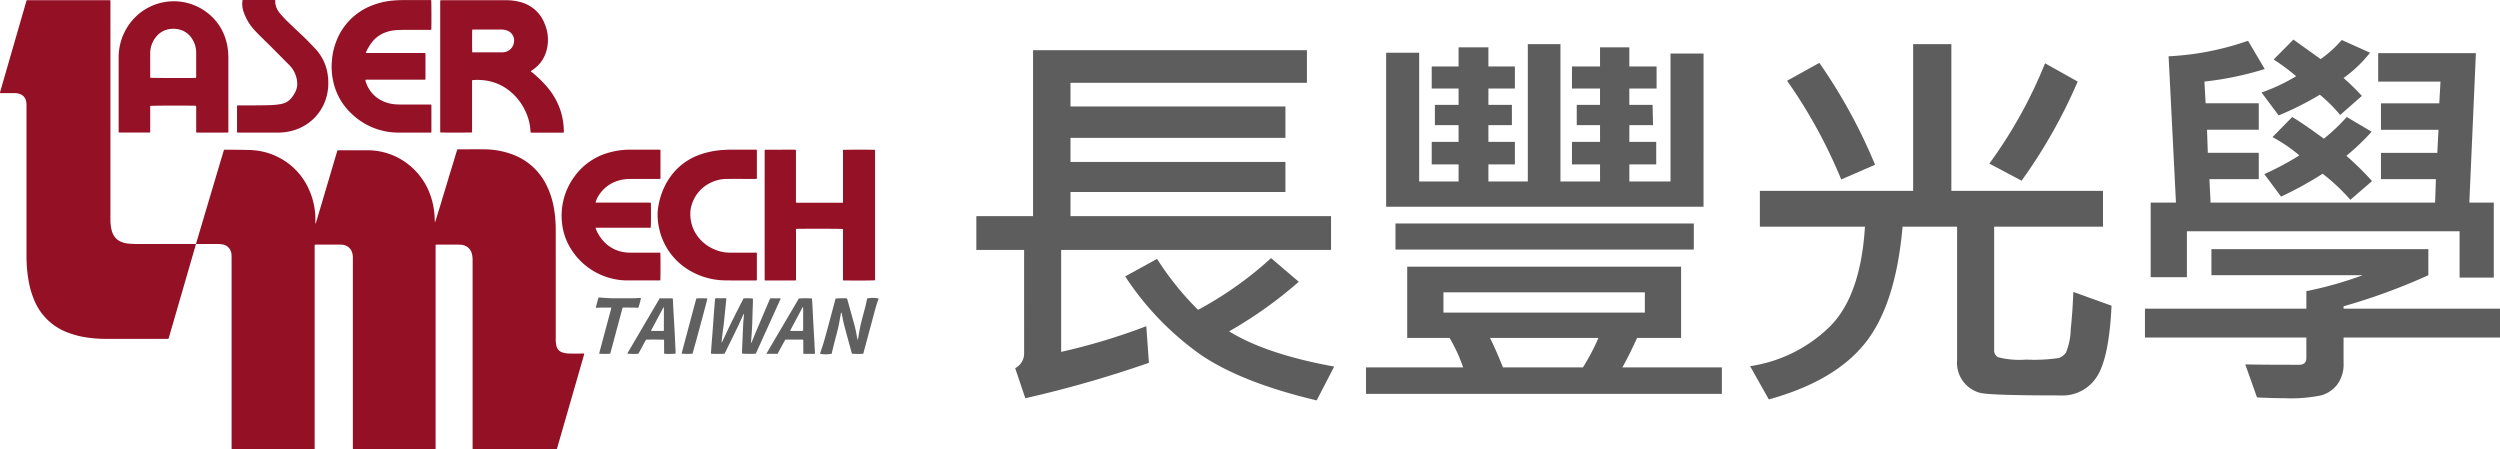
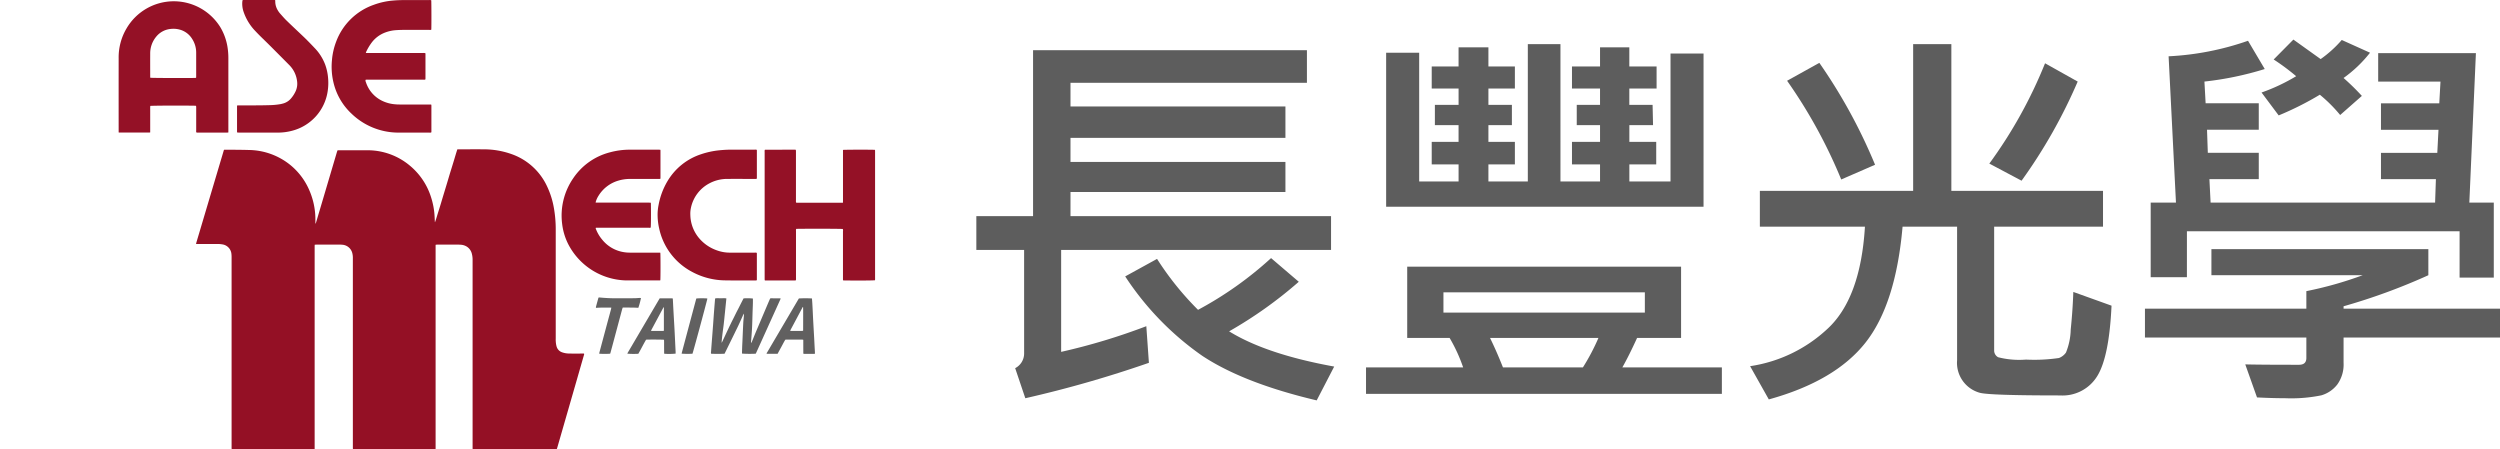
<svg xmlns="http://www.w3.org/2000/svg" width="315.848" height="56.771" viewBox="0 0 315.848 56.771">
  <g id="Group_14380" data-name="Group 14380" transform="translate(-16053 -4312)">
    <g id="Group_14378" data-name="Group 14378" transform="translate(3 6)">
      <path id="Path_26754" data-name="Path 26754" d="M402.776,71.247l-3.5-2.992a45.479,45.479,0,0,1-9.228,6.537,37.589,37.589,0,0,1-5.179-6.437l-4.023,2.213A36.677,36.677,0,0,0,390.581,80.6q5.205,3.446,14.458,5.632l2.212-4.274q-8.6-1.559-13.276-4.451a53.4,53.4,0,0,0,8.8-6.261" transform="translate(15811.311 4270.353)" fill="#5d5d5d" />
      <path id="Path_26755" data-name="Path 26755" d="M340.387,41.614a2.082,2.082,0,0,1-1.131,1.861l1.282,3.8A146.02,146.02,0,0,0,356.152,42.8l-.327-4.627a78.369,78.369,0,0,1-10.761,3.244V28.54h34.1V24.265H346.245V21.223H373.4v-3.8H346.245V14.384H373.4V10.411H346.245V7.419h29.871V3.3h-34.6v20.97h-7.166V28.54h6.035Z" transform="translate(15839 4309.038)" fill="#5d5d5d" />
      <path id="Path_26756" data-name="Path 26756" d="M502.443,2.612H498.27V18.779h-5.2V16.617h3.394V13.776h-3.394V11.663h2.992L496.006,9.1h-2.941V7.037h3.445V4.246h-3.445V1.832h-3.7V4.246h-3.545V7.037h3.545V9.1h-2.942v2.564h2.942v2.112h-3.545v2.841h3.545v2.162h-5V1.43h-4.123V18.779h-4.979V16.617h3.344V13.776h-3.344V11.663h2.967V9.1h-2.967V7.037h3.344V4.246h-3.344V1.832h-3.771V4.246H468.1V7.037h3.394V9.1H468.5v2.564h2.992v2.112H468.1v2.841h3.394v2.162h-4.978V2.511h-4.174V21.973h40.1Z" transform="translate(15762.782 4310.149)" fill="#5d5d5d" />
      <path id="Path_26757" data-name="Path 26757" d="M501.018,83.651H488.446q.83-1.458,1.861-3.722h5.557v-9h-34.6v9h5.355a20.142,20.142,0,0,1,1.71,3.722H456.06V87h44.958Zm-35.176-9.48h25.446v2.565H465.841Zm17.626,9.48H473.359q-.829-2.087-1.634-3.722h13.7a26.726,26.726,0,0,1-1.961,3.722" transform="translate(15766.522 4268.762)" fill="#5d5d5d" />
-       <rect id="Rectangle_5451" data-name="Rectangle 5451" width="37.691" height="3.294" transform="translate(16226.303 4334.234)" fill="#5d5d5d" />
      <path id="Path_26758" data-name="Path 26758" d="M598.7,20.147a67.784,67.784,0,0,0-7.04-12.874l-4.074,2.263a63.668,63.668,0,0,1,6.839,12.472Z" transform="translate(15688.194 4306.668)" fill="#5d5d5d" />
      <path id="Path_26759" data-name="Path 26759" d="M661.911,9.71,657.787,7.4a58.205,58.205,0,0,1-7.04,12.673l4.073,2.162A65.871,65.871,0,0,0,661.911,9.71" transform="translate(15650.583 4306.595)" fill="#5d5d5d" />
      <path id="Path_26760" data-name="Path 26760" d="M602.178,41.384a3.92,3.92,0,0,0,2.854,4.086q1.168.34,10.171.34a5.132,5.132,0,0,0,4.664-2.414q1.521-2.414,1.823-8.926l-4.828-1.735q-.076,2.313-.327,4.739a8.23,8.23,0,0,1-.6,2.917,1.9,1.9,0,0,1-.893.691,21.506,21.506,0,0,1-4.161.2,10.694,10.694,0,0,1-3.52-.3.966.966,0,0,1-.5-.88V24.487h13.753V19.961h-19.16V1.43h-4.828V19.961H577.26v4.526h13.276q-.553,9.1-4.777,12.949a18.2,18.2,0,0,1-9.731,4.677l2.363,4.2Q586.765,44,590.6,39.146t4.69-14.659h6.889Z" transform="translate(15695.079 4310.149)" fill="#5d5d5d" />
      <path id="Path_26761" data-name="Path 26761" d="M719.744,79.212q0,.855-.93.855-5.029,0-6.789-.05l1.484,4.174q1.986.1,3.545.1a18.877,18.877,0,0,0,4.589-.365,3.944,3.944,0,0,0,2.011-1.37,4.319,4.319,0,0,0,.792-2.741V76.622h19.763V72.976H724.446v-.3a76.638,76.638,0,0,0,10.711-3.923V65.458H707.75v3.294h19.11a47.275,47.275,0,0,1-7.116,2.012v2.213H699.352v3.646h20.392Z" transform="translate(15621.639 4272.019)" fill="#5d5d5d" />
      <path id="Path_26762" data-name="Path 26762" d="M735.778,6.689l2.163,2.892a38.713,38.713,0,0,0,5.2-2.615A18.513,18.513,0,0,1,745.71,9.53l2.741-2.414a29.754,29.754,0,0,0-2.313-2.263,16.2,16.2,0,0,0,3.344-3.193L745.911.051a14.814,14.814,0,0,1-2.666,2.414L739.8,0l-2.49,2.515a28.512,28.512,0,0,1,2.841,2.112,23.551,23.551,0,0,1-4.375,2.062" transform="translate(15599.945 4311)" fill="#5d5d5d" />
      <path id="Path_26763" data-name="Path 26763" d="M705.73,24.436h34.448v5.859H744.5v-9.48H741.41l.83-18.883H729.894v3.6h7.87l-.151,2.741h-7.367v3.344h7.267l-.151,2.917h-7.116v3.319h6.94l-.1,2.967H708.722l-.151-2.967h6.236V14.529H708.37l-.1-2.917h6.537V8.268h-6.714l-.151-2.741a40.376,40.376,0,0,0,7.619-1.584L713.449.373a35.6,35.6,0,0,1-10.033,1.961l.93,18.481h-3.193v9.429h4.576Z" transform="translate(15620.564 4310.778)" fill="#5d5d5d" />
-       <path id="Path_26764" data-name="Path 26764" d="M750.2,26.043l-3.143-1.861a24.322,24.322,0,0,1-2.891,2.741q-2.64-1.936-4-2.741l-2.489,2.54a19.167,19.167,0,0,1,3.394,2.313,37.312,37.312,0,0,1-4.425,2.363l2.112,2.842a44.736,44.736,0,0,0,5.255-2.891,25.189,25.189,0,0,1,3.5,3.294l2.741-2.364a36.488,36.488,0,0,0-3.244-3.193,30.448,30.448,0,0,0,3.193-3.043" transform="translate(15599.429 4296.599)" fill="#5d5d5d" />
    </g>
    <g id="Group_14379" data-name="Group 14379" transform="translate(0 0.175)">
      <path id="Path_26765" data-name="Path 26765" d="M275.145,113.184c-.021-.39-.039-.78-.06-1.171-.041-.733-.084-1.465-.124-2.2-.024-.446-.043-.892-.065-1.338-.014-.287-.029-.573-.046-.86-.012-.2-.029-.4-.045-.608a13.821,13.821,0,0,0-1.652,0c-.053.089-.111.184-.167.28q-1.426,2.422-2.851,4.845-.491.835-.98,1.671c-.034.058-.1.109-.065.2h1.369c.164-.3.326-.6.491-.9s.313-.606.492-.887c.04,0,.064-.01.087-.01q1.017,0,2.034,0a.833.833,0,0,1,.146.027v.248q0,.67.005,1.34c0,.061-.019.129.039.178a.193.193,0,0,0,.047.012q.646,0,1.292,0a.322.322,0,0,0,.087-.028c0-.072,0-.136,0-.2-.01-.2-.023-.4-.034-.6m-1.455-2.124a.264.264,0,0,1-.027.03.052.052,0,0,1-.022.009c-.055,0-.111.01-.166.01h-1.407a.557.557,0,0,1,.028-.119c.123-.233.25-.463.374-.7q.539-1.013,1.078-2.028c.032-.06.047-.133.112-.168.013.008.026.011.026.015,0,.159.01.317.009.476,0,.828,0,1.656-.005,2.47" transform="translate(15880.777 4242.525)" fill="#616060" />
      <path id="Path_26766" data-name="Path 26766" d="M117.323,80.513c-.455,0-.91,0-1.365-.009a2.743,2.743,0,0,1-.869-.149,1.085,1.085,0,0,1-.713-.75c-.025-.084-.041-.17-.058-.256a3.817,3.817,0,0,1-.047-.763q0-6.848,0-13.7a15.548,15.548,0,0,0-.236-2.786,10.543,10.543,0,0,0-.854-2.707,7.784,7.784,0,0,0-4.5-4.088,10.418,10.418,0,0,0-3.5-.6c-1.037-.01-2.075,0-3.113,0h-.225c-.152.449-.277.894-.411,1.335s-.266.869-.4,1.3-.269.885-.4,1.328-.263.87-.395,1.305-.27.885-.4,1.327-.263.87-.4,1.3-.259.882-.418,1.315a.313.313,0,0,1-.024-.112c-.01-.223-.018-.446-.031-.67a9.527,9.527,0,0,0-.443-2.369A8.461,8.461,0,0,0,95.883,56.8a8.3,8.3,0,0,0-5.441-1.977c-1.173-.006-2.347,0-3.52,0-.071,0-.142.005-.22.009-.033.1-.066.186-.093.277q-.778,2.627-1.555,5.254-.523,1.767-1.047,3.533a.649.649,0,0,1-.1.224v-.254c0-.359,0-.717-.033-1.076a9.191,9.191,0,0,0-.734-2.911,8.368,8.368,0,0,0-2.484-3.262,8.5,8.5,0,0,0-5.187-1.829c-.718-.021-1.436-.024-2.154-.033-.311,0-.622,0-.933,0a.247.247,0,0,0-.042.06q-1.753,5.882-3.5,11.764a.359.359,0,0,0,0,.085c.08,0,.159,0,.238,0H71.5a3.411,3.411,0,0,1,.643.049A1.341,1.341,0,0,1,73.3,67.941a3.314,3.314,0,0,1,.019.406q0,11.949,0,23.9c0,.072,0,.144,0,.216,0,.045.013.089.021.143.109,0,.2.006.3.006H83.5c.056,0,.112,0,.167,0a1.333,1.333,0,0,0,.145-.029V67.141c0-.08,0-.159,0-.239,0-.046.009-.091.016-.149.089,0,.167-.009.245-.009H86.95c.112,0,.224,0,.335.013a1.4,1.4,0,0,1,1.281,1.05,2.444,2.444,0,0,1,.074.688q0,11.877,0,23.754c0,.072,0,.144,0,.216a1.371,1.371,0,0,0,.023.146H98.78c.056,0,.112,0,.167,0a1.307,1.307,0,0,0,.131-.021c.006-.02.008-.027.01-.035a.167.167,0,0,0,.006-.023c0-.008,0-.016,0-.024s0-.016,0-.024V66.931c0-.008,0-.016,0-.024v-.024c0-.008,0-.016,0-.024v-.024a.179.179,0,0,1,0-.024.093.093,0,0,1,.006-.022.425.425,0,0,1,.027-.036c.064,0,.141-.009.219-.009q1.281,0,2.562,0c.135,0,.271.005.406.017a1.641,1.641,0,0,1,.68.211,1.48,1.48,0,0,1,.684.943,3.023,3.023,0,0,1,.089.806q0,11.77,0,23.538c0,.08,0,.16,0,.239a.4.4,0,0,0,.017.08.152.152,0,0,0,.031.019.189.189,0,0,0,.046.009l.167,0,10.32,0a.06.06,0,0,0,.023-.007l.035-.019c.018-.056.041-.123.06-.191L117,83.6q.417-1.449.833-2.9c.017-.058.055-.117,0-.194h-.516" transform="translate(16008.94 4275.986)" fill="#941025" />
-       <path id="Path_26767" data-name="Path 26767" d="M17.038,33.154a8.375,8.375,0,0,1-.86-.05,3.063,3.063,0,0,1-.9-.231,1.911,1.911,0,0,1-.984-.936,2.775,2.775,0,0,1-.207-.585A5.81,5.81,0,0,1,13.952,30q0-13.636,0-27.272c0-.072,0-.144,0-.216,0-.045-.01-.09-.014-.128a.276.276,0,0,0-.06-.021c-.048,0-.1,0-.143,0l-10.319,0a.06.06,0,0,0-.022.008l-.039.021Q1.685,8.173.008,13.984a.6.6,0,0,0-.008.11c.094,0,.181.007.267.007H1.894a1.743,1.743,0,0,1,.588.1,1.206,1.206,0,0,1,.832.992,3.012,3.012,0,0,1,.035.5q0,9.458,0,18.916A18.325,18.325,0,0,0,3.6,37.728a11.411,11.411,0,0,0,.678,2.414,7.318,7.318,0,0,0,4.188,4.169,11.194,11.194,0,0,0,2.611.675,17.344,17.344,0,0,0,2.482.162c1.469,0,2.937,0,4.406,0h3.064a.6.6,0,0,0,.267-.026q1.711-5.905,3.422-11.81c.011-.037.015-.077.029-.153h-.311q-3.7,0-7.4,0" transform="translate(16053 4309.491)" fill="#941025" />
-       <path id="Path_26768" data-name="Path 26768" d="M154.515,19.078c.229.027,3.784.025,4.009-.005V18.8q0-3.029,0-6.058a.491.491,0,0,1,.031-.269c.09-.009.185-.024.279-.028a7.378,7.378,0,0,1,1.456.076,6.2,6.2,0,0,1,2.837,1.2,6.983,6.983,0,0,1,2.1,2.6,6.5,6.5,0,0,1,.68,2.67.572.572,0,0,0,.021.1c.069,0,.132.01.194.01h.814q1.461,0,2.921,0c.084,0,.175.028.253-.032a.625.625,0,0,0,.009-.073,8.783,8.783,0,0,0-.435-2.73,8.909,8.909,0,0,0-1.673-2.935,14.064,14.064,0,0,0-1.943-1.877c-.041-.033-.1-.051-.108-.132.1-.073.216-.147.324-.226a4.2,4.2,0,0,0,1.624-2.3,5.132,5.132,0,0,0-.2-3.423A4.478,4.478,0,0,0,164.615,2.6a6.7,6.7,0,0,0-1.8-.228H155.3c-.216,0-.431,0-.646,0-.045,0-.091.009-.148.016,0,.108-.006.2-.006.3q0,8.046,0,16.092c0,.056,0,.112,0,.168s.012.09.018.132m4.034-12.993a1.159,1.159,0,0,1,.132-.014h3.541a2.2,2.2,0,0,1,.637.1,1.329,1.329,0,0,1,.958,1.492,1.447,1.447,0,0,1-1.364,1.282c-.119.009-.239.011-.359.011h-3.3l-.247,0c-.032-.283-.028-2.665,0-2.865" transform="translate(15954.116 4309.482)" fill="#941126" />
      <path id="Path_26769" data-name="Path 26769" d="M51.447,16.211c0,.95,0,1.9,0,2.849a.393.393,0,0,0,.034.257c.041,0,.08.008.12.008h3.759a1.252,1.252,0,0,0,.151-.02V19.01q0-4.538,0-9.075A8.692,8.692,0,0,0,55.4,8.5a7.061,7.061,0,0,0-.874-2.442,6.912,6.912,0,0,0-11.875.1,7.162,7.162,0,0,0-1,3.77q-.006,4.561,0,9.123v.256c.063.007.094.013.125.013h3.735a.841.841,0,0,0,.125-.021V17.069c0-.191,0-.383,0-.575a5.375,5.375,0,0,1,.009-.54c.232-.041,3.77-.057,5.614-.027.054,0,.108.01.162.015a.67.67,0,0,1,.023.269m-.01-3.811c-.05.007-.087.016-.126.017-.879.028-5.426.011-5.658-.022a1.159,1.159,0,0,1-.014-.132c0-.973-.006-1.947,0-2.92A3.3,3.3,0,0,1,46.4,7.2a2.667,2.667,0,0,1,1.784-.968,3.011,3.011,0,0,1,1.185.082,2.649,2.649,0,0,1,1.583,1.2,3.172,3.172,0,0,1,.493,1.7q0,1.484,0,2.968c0,.07-.006.14-.01.219" transform="translate(16026.34 4309.253)" fill="#941126" />
      <path id="Path_26770" data-name="Path 26770" d="M278.27,65.122q0,2.957,0,5.915c0,.094,0,.188.007.294.076.005.138.013.2.014,1.935.021,3.634.009,3.837-.027a1.371,1.371,0,0,0,.012-.3q0-7.938,0-15.877c0-.056,0-.112,0-.167s-.013-.089-.019-.129c-.265-.032-3.822-.028-4.035.007,0,.271,0,.548,0,.825s0,.543,0,.814v3.329c0,.279,0,.559,0,.838s.005.556-.006.867h-5.82a.634.634,0,0,1-.1-.016,1.083,1.083,0,0,1-.016-.289q0-2.814,0-5.627c0-.2,0-.4,0-.6a1.134,1.134,0,0,0-.024-.16c-.054,0-.093-.009-.133-.009l-3.735.005a.045.045,0,0,0-.022.007.239.239,0,0,0-.03.026,1.057,1.057,0,0,0-.011.271q0,7.95,0,15.9c0,.056,0,.112,0,.167s.015.09.025.145h3.816a.555.555,0,0,0,.1-.016.766.766,0,0,0,.019-.264q0-1.64,0-3.281,0-1.341,0-2.682a.692.692,0,0,1,.023-.269c.058,0,.112-.008.166-.009,1.987-.024,5.491-.012,5.724.02a.571.571,0,0,1,.026.279" transform="translate(15881.23 4275.912)" fill="#941126" />
      <path id="Path_26771" data-name="Path 26771" d="M118.848,16.589a8.531,8.531,0,0,0,5.953,2.465c.367.008.734,0,1.1,0q1.424,0,2.849,0A.5.5,0,0,0,129,19.03a.475.475,0,0,0,.014-.078q0-1.664,0-3.328a.6.6,0,0,0-.027-.12h-.272q-1.82,0-3.639,0a6.486,6.486,0,0,1-.836-.045A4.553,4.553,0,0,1,122.716,15a3.955,3.955,0,0,1-1.965-2.282.611.611,0,0,1-.062-.327.65.65,0,0,1,.283-.023h5.579c.487,0,.973,0,1.46,0a.44.44,0,0,0,.236-.027.254.254,0,0,0,.018-.066q0-1.592,0-3.185a.292.292,0,0,0-.021-.072.745.745,0,0,0-.282-.02h-6.919c-.064,0-.128,0-.192,0-.036,0-.073-.01-.114-.015a.339.339,0,0,1,.013-.083,6.638,6.638,0,0,1,.73-1.234,3.8,3.8,0,0,1,1.688-1.255,4.754,4.754,0,0,1,1.375-.3c.334-.022.67-.033,1-.035,1.069,0,2.139,0,3.208,0A.428.428,0,0,0,129,6.051c.026-.3.02-3.539-.006-3.716a.536.536,0,0,0-.258-.025h-3.088c-.5,0-1,.016-1.506.063a9.274,9.274,0,0,0-2.421.54,7.822,7.822,0,0,0-4.745,4.665,8.461,8.461,0,0,0-.524,2.3,8.62,8.62,0,0,0,.186,2.829,7.853,7.853,0,0,0,2.205,3.88" transform="translate(15978.489 4309.524)" fill="#941126" />
      <path id="Path_26772" data-name="Path 26772" d="M197.192,64.183a7.635,7.635,0,0,0,.753,2.533,8.447,8.447,0,0,0,7.184,4.611l4.381.006a.455.455,0,0,0,.086-.015c.034-.227.032-3.276,0-3.487-.082,0-.167-.009-.253-.009h-3.615a4.677,4.677,0,0,1-1.02-.114,4.378,4.378,0,0,1-2.469-1.544,4.653,4.653,0,0,1-.757-1.269c-.024-.062-.074-.127-.026-.216h4.47q1.113,0,2.227,0a.442.442,0,0,0,.229-.022c.035-.228.047-1.795.023-2.994,0-.046-.008-.092-.013-.146a7.334,7.334,0,0,0-.772-.014c-.255,0-.51,0-.766,0H202.2l-.776,0c.01-.057.013-.1.024-.132a2.936,2.936,0,0,1,.341-.736,4.388,4.388,0,0,1,2.468-1.9,5.074,5.074,0,0,1,1.51-.224c.718,0,1.437,0,2.155,0,.5,0,1.005,0,1.508,0,.061,0,.129.018.185-.05,0-1.18,0-2.369,0-3.558a.336.336,0,0,0-.023-.078c-.069,0-.139-.011-.208-.011-1.213,0-2.426,0-3.639,0a9.532,9.532,0,0,0-2.507.334,7.983,7.983,0,0,0-4.661,3.3,8.3,8.3,0,0,0-1.385,5.736" transform="translate(15926.828 4275.921)" fill="#941126" />
      <path id="Path_26773" data-name="Path 26773" d="M230.8,63a7.9,7.9,0,0,0,.2,1.78,8.13,8.13,0,0,0,4.154,5.468,8.963,8.963,0,0,0,4.2,1.077c1.284.024,2.57.008,3.855.009a.837.837,0,0,0,.112-.015.377.377,0,0,0,.02-.078q0-1.664,0-3.329a.256.256,0,0,0-.019-.067.57.57,0,0,0-.261-.022c-1.029,0-2.059,0-3.088,0a4.878,4.878,0,0,1-1.8-.333,5.137,5.137,0,0,1-2.281-1.684,4.685,4.685,0,0,1-.955-2.759,3.387,3.387,0,0,1,.069-.857,4.538,4.538,0,0,1,2.372-3.141,4.786,4.786,0,0,1,2.283-.542c1.133-.005,2.267,0,3.4,0a.582.582,0,0,0,.262-.022.249.249,0,0,0,.019-.066q0-1.761,0-3.52a.278.278,0,0,0-.024-.074.842.842,0,0,0-.257-.015c-.942,0-1.884,0-2.825,0a15.183,15.183,0,0,0-1.673.085,10.392,10.392,0,0,0-2.263.492,7.721,7.721,0,0,0-4.233,3.375,9.108,9.108,0,0,0-1.146,3.054A6.111,6.111,0,0,0,230.8,63" transform="translate(15905.28 4275.922)" fill="#941126" />
      <path id="Path_26774" data-name="Path 26774" d="M83.423,19.044q2.478,0,4.956,0a6.969,6.969,0,0,0,1.8-.242,6.073,6.073,0,0,0,4.466-4.983,7,7,0,0,0,.047-1.718,6.4,6.4,0,0,0-.374-1.676A6.112,6.112,0,0,0,93,8.359c-.428-.452-.859-.9-1.306-1.334-.729-.7-1.477-1.388-2.2-2.094-.315-.3-.6-.639-.893-.966a2.464,2.464,0,0,1-.248-.352A2.148,2.148,0,0,1,88.022,2.5c0-.062-.006-.125-.01-.193a.558.558,0,0,0-.1-.019H83.923a.333.333,0,0,0-.042.076,1.28,1.28,0,0,0-.023.166,3.147,3.147,0,0,0,.124,1.136,6.515,6.515,0,0,0,1.555,2.581c.572.612,1.187,1.182,1.78,1.775q1.245,1.244,2.483,2.495a3.459,3.459,0,0,1,.982,2.057,2.26,2.26,0,0,1-.194,1.261,3.945,3.945,0,0,1-.568.884,1.992,1.992,0,0,1-.989.642c-.115.033-.231.062-.348.085a9.186,9.186,0,0,1-1.476.133c-.542.017-1.085.021-1.628.024-.71,0-1.42,0-2.131,0-.078,0-.156.006-.232.009a.393.393,0,0,0-.023.082q0,1.628,0,3.257a.366.366,0,0,0,.021.079c.07,0,.14.012.209.012" transform="translate(15999.754 4309.534)" fill="#941126" />
      <path id="Path_26775" data-name="Path 26775" d="M258.285,107.007c-.013-.008-.025-.022-.037-.022l-1.125-.005c-.039,0-.078.006-.122.01-.031.061-.062.116-.087.173q-.158.362-.312.725-.692,1.629-1.383,3.259c-.192.455-.373.915-.56,1.373-.015.036-.026.077-.093.07.045-.619.1-1.237.132-1.857s.044-1.244.063-1.866.06-1.239.044-1.857a6.492,6.492,0,0,0-1.181-.017c-.072.14-.141.275-.21.409s-.13.256-.194.384-.136.271-.205.406-.139.269-.208.4-.13.256-.194.384l-.2.406-.194.384c-.068.135-.137.27-.2.406s-.136.271-.2.407-.122.26-.183.39-.13.274-.194.411-.128.275-.192.412-.118.262-.183.39a3.6,3.6,0,0,1-.207.42c-.015-.174.113-1.246.2-1.869s.142-1.252.208-1.878.126-1.235.189-1.858a2,2,0,0,0-.486-.024c-.152,0-.3,0-.455,0a1.858,1.858,0,0,0-.474.023.977.977,0,0,0-.018.1c-.043.517-.087,1.033-.126,1.55-.041.533-.076,1.066-.115,1.6q-.025.346-.052.692-.062.8-.124,1.6c-.031.4-.061.8-.089,1.193a.538.538,0,0,0,.008.25c.21.027,1.467.028,1.7,0,.057-.113.117-.234.176-.355s.112-.23.168-.344l.18-.365.179-.365c.06-.122.119-.244.179-.366l.169-.343q.09-.182.179-.365c.059-.122.117-.244.176-.366s.114-.229.17-.343.119-.244.176-.367.114-.246.17-.369.113-.246.17-.37.1-.234.157-.349a1.508,1.508,0,0,1,.209-.4c-.01.161-.015.27-.024.379-.023.27-.058.539-.071.81-.04.781-.071,1.562-.106,2.343-.01.223-.023.446-.031.67-.009.247-.016.494-.022.742a.766.766,0,0,0,.011.11,15.32,15.32,0,0,0,1.711.014.463.463,0,0,0,.05-.073q1.554-3.432,3.106-6.865c.005-.012,0-.03-.006-.045" transform="translate(15893.314 4242.531)" fill="#616060" />
-       <path id="Path_26776" data-name="Path 26776" d="M293.79,106.913c-.01.032-.025.069-.033.107-.076.334-.143.671-.228,1-.156.61-.329,1.216-.482,1.827-.166.666-.281,1.342-.395,2.018-.014.085-.033.17-.05.254h-.042c-.034-.163-.068-.326-.1-.49a15.649,15.649,0,0,0-.343-1.54c-.067-.221-.125-.445-.186-.668-.213-.768-.425-1.537-.641-2.3-.021-.073-.017-.163-.1-.211a11.163,11.163,0,0,0-1.392.015c-.018.056-.042.115-.058.176q-.44,1.64-.878,3.281c-.306,1.148-.614,2.3-1.014,3.416-.013.036-.02.074-.029.111a3.8,3.8,0,0,0,1.48-.009c.022-.112.041-.23.07-.346.129-.518.255-1.037.391-1.554.189-.717.388-1.432.512-2.164.057-.338.119-.675.179-1.013.009-.05.013-.1.079-.133l.062.292c.094.444.171.893.286,1.332.3,1.141.614,2.279.924,3.417.016.06.039.118.058.172a12.464,12.464,0,0,0,1.414.008c.019-.06.041-.127.059-.195q.592-2.206,1.184-4.412c.2-.762.4-1.526.672-2.27.013-.037.021-.075.032-.113a3.818,3.818,0,0,0-1.433-.007" transform="translate(15868.782 4242.612)" fill="#616060" />
      <path id="Path_26777" data-name="Path 26777" d="M226.259,112.679c-.021-.43-.041-.86-.063-1.29q-.023-.465-.05-.931c-.041-.717-.083-1.433-.123-2.149-.021-.39-.037-.78-.059-1.171a.724.724,0,0,0-.033-.134H224.3q-2.034,3.461-4.069,6.926c-.01.017,0,.044-.005.066a10.219,10.219,0,0,0,1.373.013c.339-.585.64-1.2.981-1.782.341-.025,2.06-.017,2.266.013,0,.092.009.17.009.249,0,.447,0,.893.007,1.34,0,.061-.019.129.037.178a8.316,8.316,0,0,0,1.413-.019c0-.076,0-.155,0-.234-.017-.358-.036-.717-.054-1.075m-1.426-1.579a.887.887,0,0,1-.118.019q-.729,0-1.457,0c-.012,0-.024-.015-.042-.026a.269.269,0,0,1,.016-.064l1.555-2.9c.048,0,.042.037.043.066,0,.056,0,.112,0,.167q0,1.231,0,2.461v.283" transform="translate(15912.045 4242.513)" fill="#616060" />
      <path id="Path_26778" data-name="Path 26778" d="M214.848,106.773c-.071,0-.125-.009-.179-.007-.215.01-.429.032-.644.035-.638.006-1.276.007-1.914.007a22.018,22.018,0,0,1-2.484-.1.944.944,0,0,0-.115,0c-.019.025-.041.042-.047.063q-.157.564-.308,1.129a.4.4,0,0,0,.008.118c.644-.046,1.271-.035,1.936-.031-.019.1-.028.172-.046.24-.132.492-.266.984-.4,1.477q-.526,1.962-1.051,3.925c-.016.059-.022.121-.032.183a11.117,11.117,0,0,0,1.381,0c.021-.061.046-.127.064-.2.067-.246.132-.493.2-.739q.627-2.344,1.255-4.687c.018-.067.046-.131.073-.205.662.005,1.314-.014,1.97.032a9.124,9.124,0,0,0,.334-1.245" transform="translate(15919.132 4242.701)" fill="#616060" />
      <path id="Path_26779" data-name="Path 26779" d="M241.123,107a.448.448,0,0,0-.04.081q-.917,3.426-1.83,6.854c0,.013.006.031.01.046a10.27,10.27,0,0,0,1.355.006c.081-.187,1.669-6.048,1.867-6.892a.542.542,0,0,0,.006-.09,10.132,10.132,0,0,0-1.369,0" transform="translate(15899.868 4242.526)" fill="#616060" />
    </g>
  </g>
</svg>